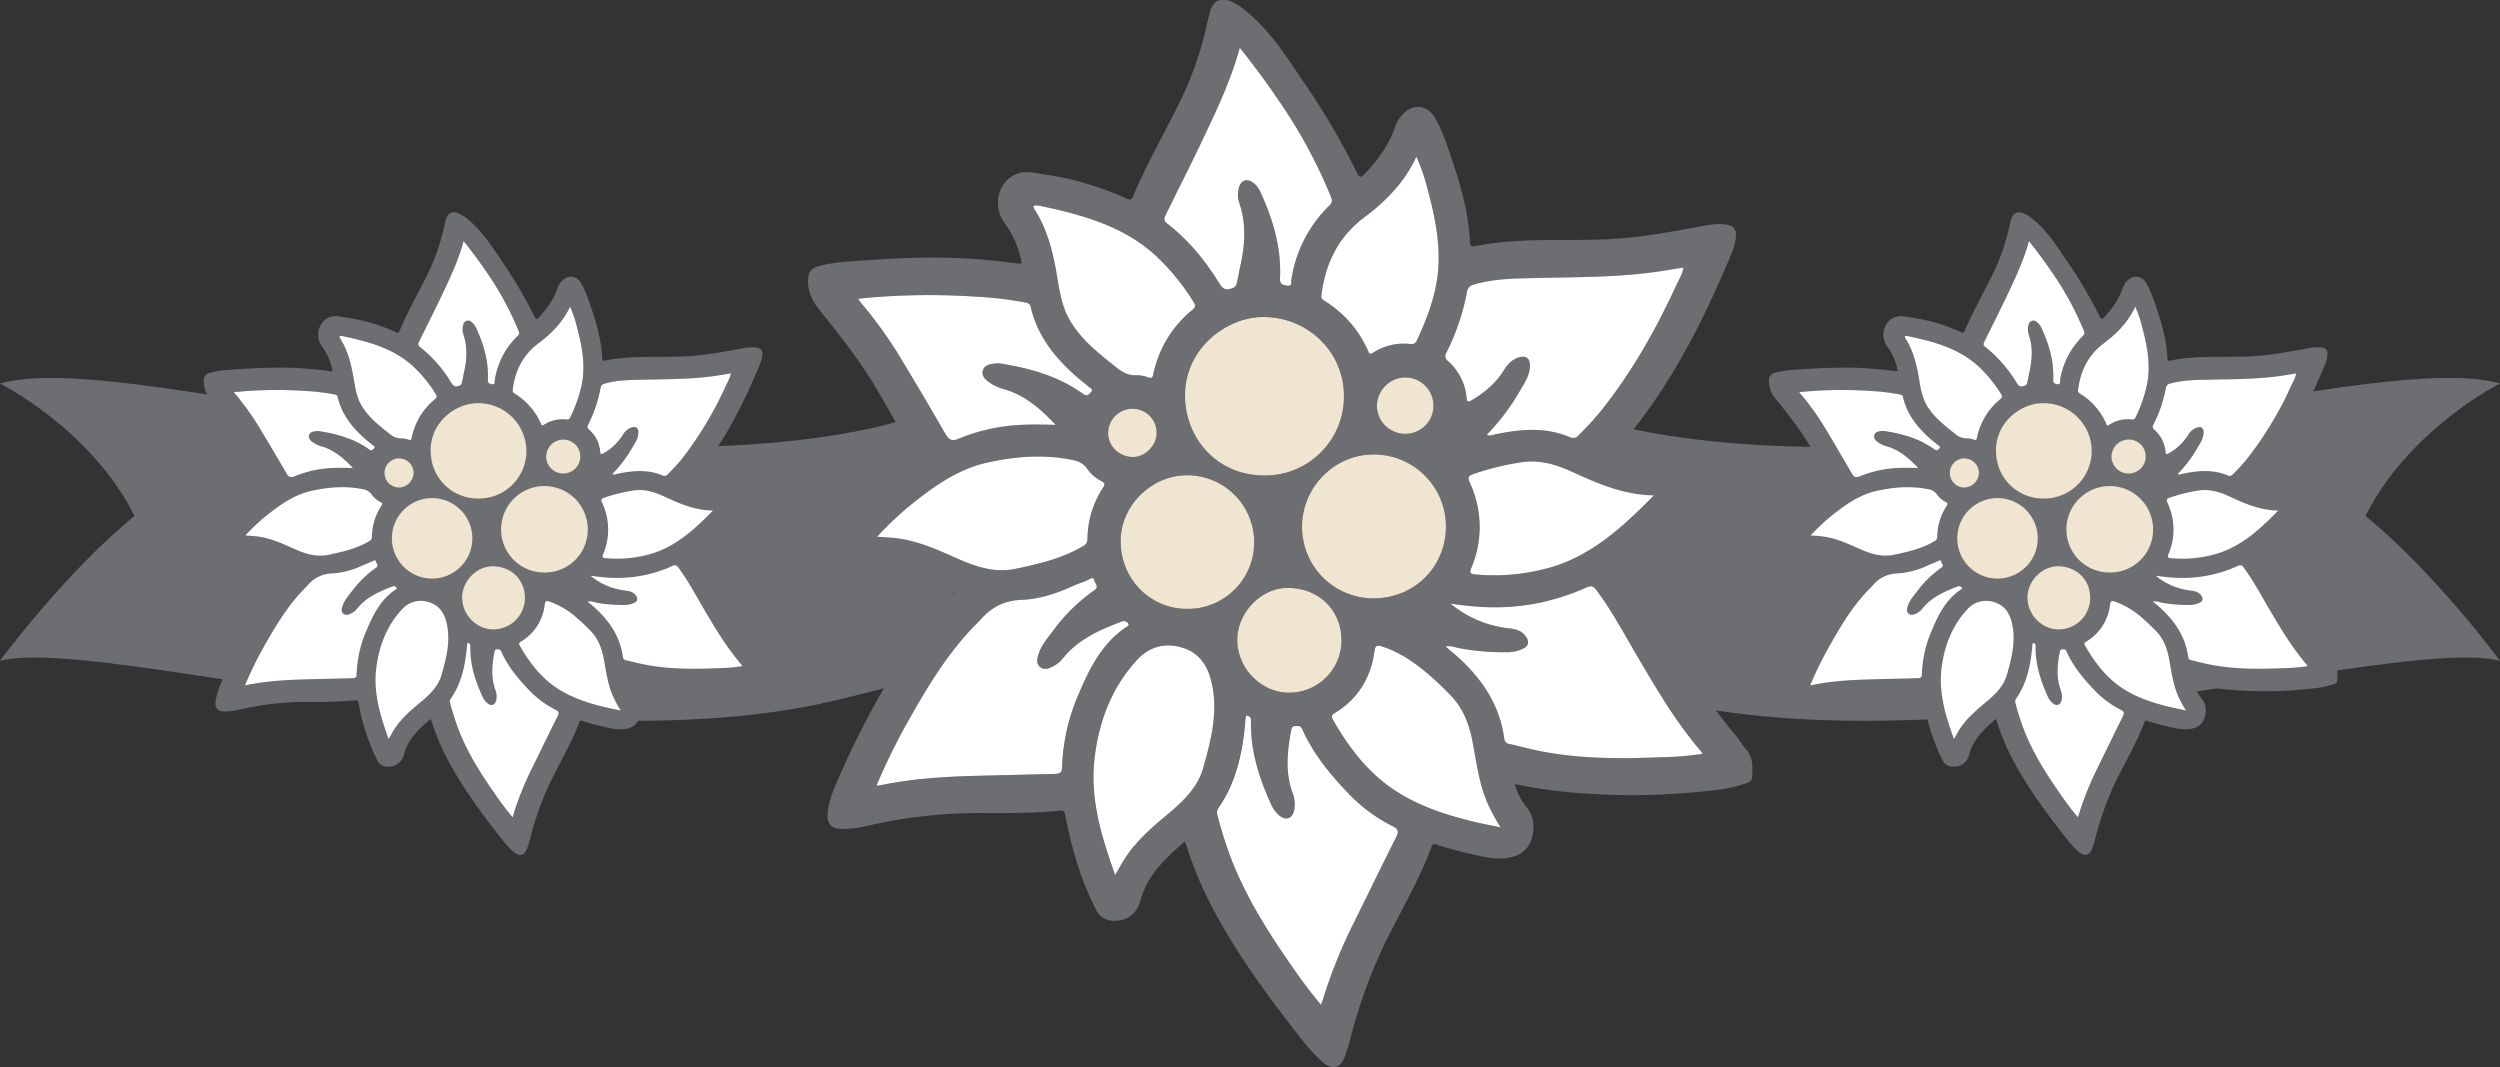
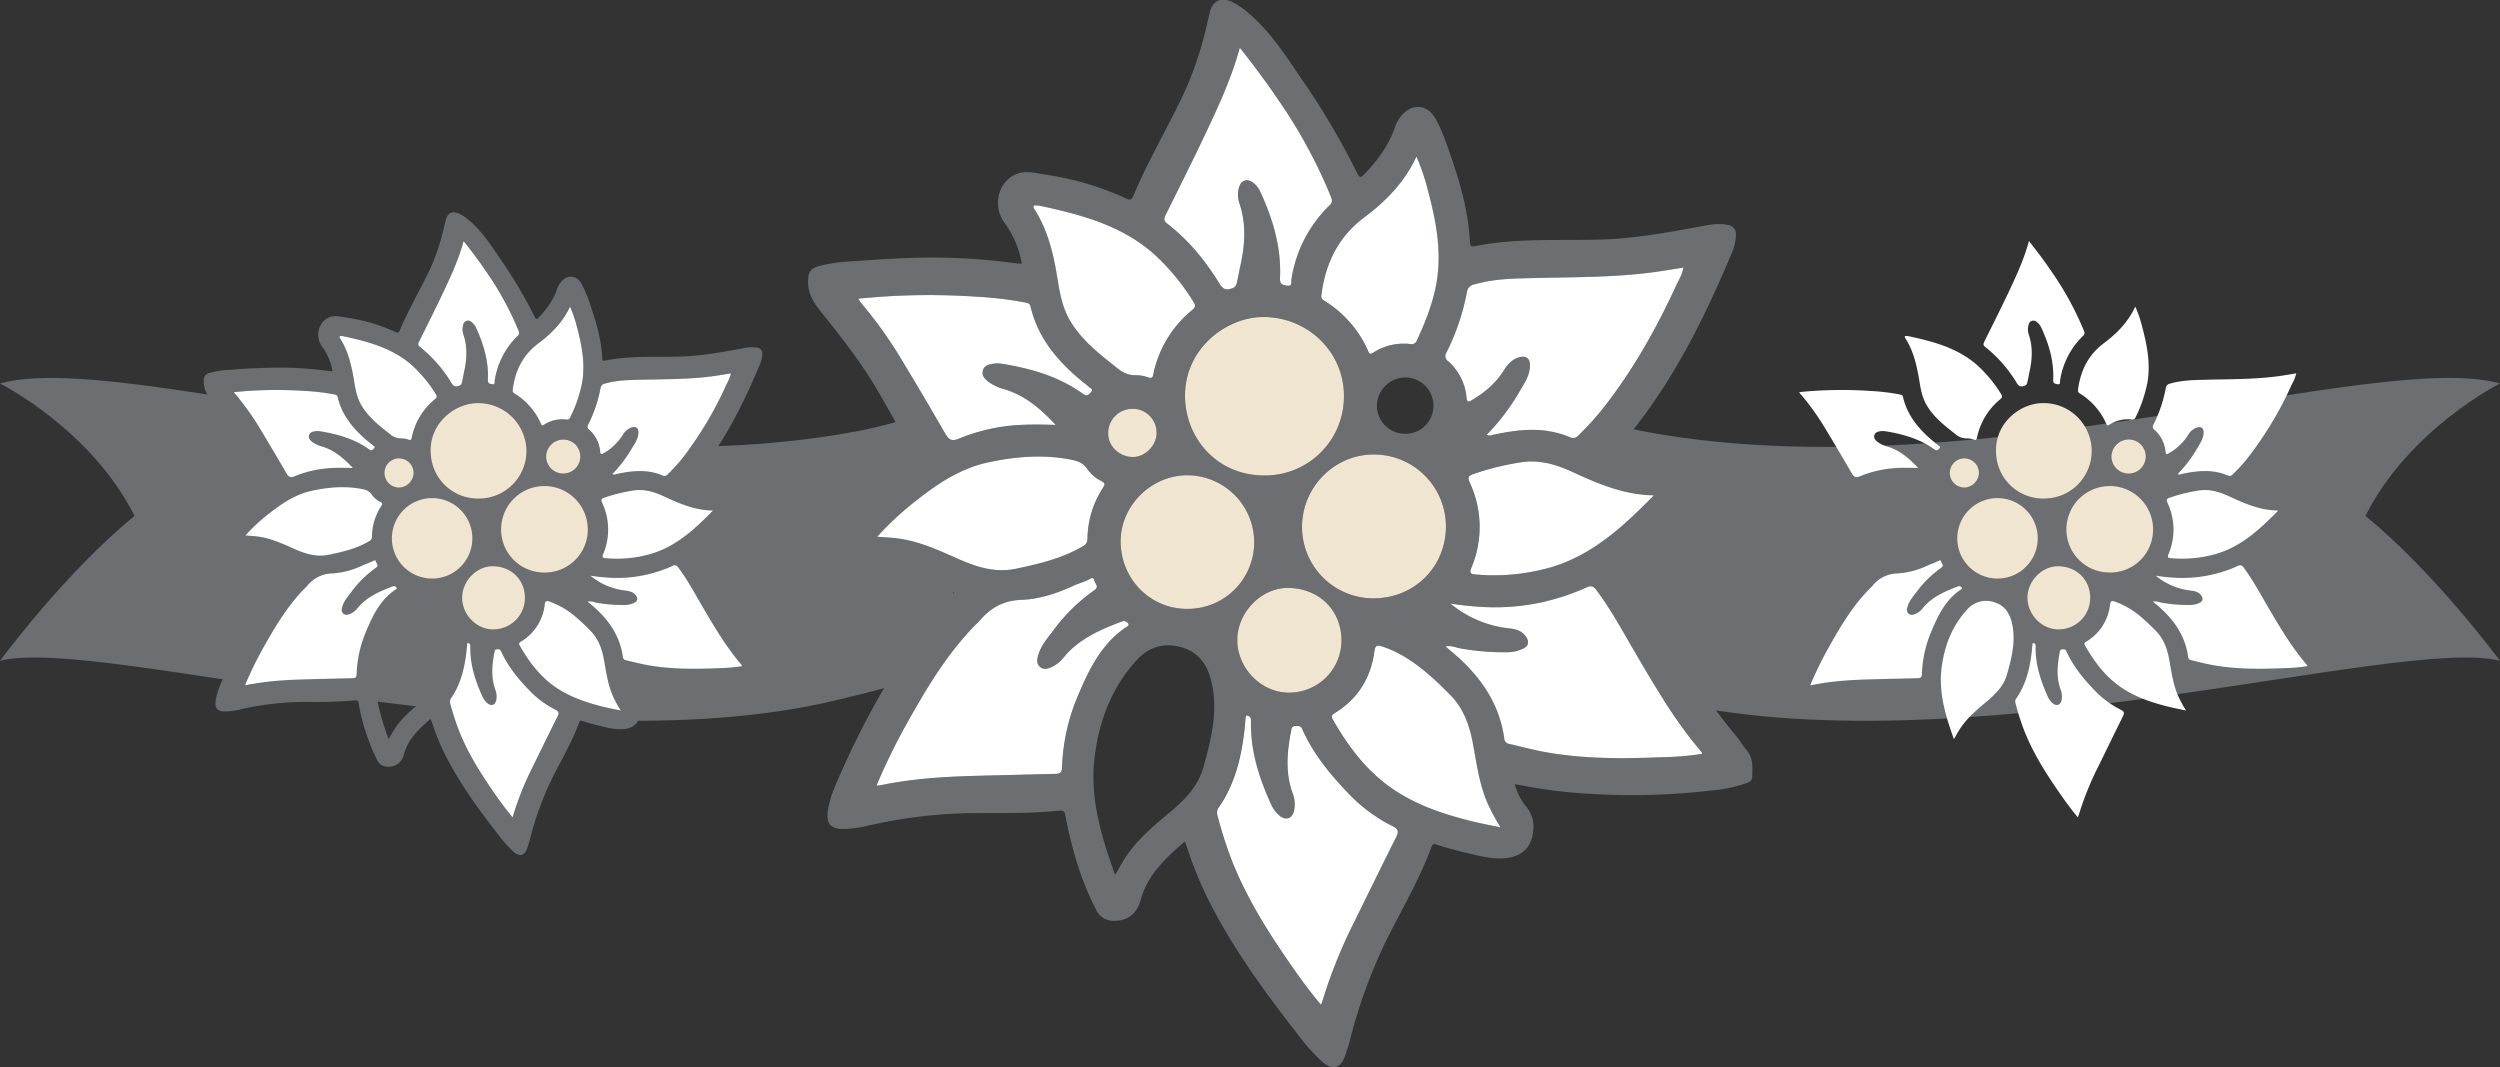
<svg xmlns="http://www.w3.org/2000/svg" viewBox="0 0 1030.56 439.9">
  <rect x="0" y="0" width="1030.56" height="439.9" fill="#333333" stroke="none" />
  <defs>
    <style>.cls-1{fill:#6d6e71;}.cls-2{fill:#fff;}.cls-3{fill:#f0e5d1;}</style>
  </defs>
  <g id="Layer_2" data-name="Layer 2">
    <g id="Layer_1-2" data-name="Layer 1">
      <path class="cls-1" d="M637.62,159.78c4.1,9.13,22.06,15.28,48.69,19.56,133,21.4,294-35.38,344.25-21.26,0,0-37.52,18.78-55.47,54.61,28.55,23.18,55.47,59.71,55.47,59.71-41.34-10.66-224.34,45.66-345.7,16-29.33-7.17-47.24-11.13-47.24-25.73Z" />
      <path class="cls-1" d="M392.94,159.78c-4.1,9.13-22.06,15.28-48.69,19.56C211.29,200.74,50.26,144,0,158.08c0,0,37.53,18.78,55.47,54.61C26.92,235.87,0,272.4,0,272.4c41.35-10.66,224.35,45.66,345.71,16,29.32-7.17,47.23-11.13,47.23-25.73Z" />
      <path class="cls-1" d="M488.44,346.85c-8,6.91-15.46,13.82-18.29,24.29-1.48,5.48-5.34,8.43-10.69,8.43a7.79,7.79,0,0,1-7.58-4.47c-6.34-12.23-10.06-25.29-12.69-38.72-.28-1.43-.4-2.44-2.37-2.23-11.23,1.2-22.52,1-33.79,1a204.81,204.81,0,0,0-45.35,5.24,45.44,45.44,0,0,1-10.11,1.33c-5.06,0-6.92-2.08-6.34-7.1s2.6-9.68,4.63-14.26a350.21,350.21,0,0,1,21-40.82c7.37-12,15.4-23.63,25.31-33.79.86-.89,1.71-1.61-.16-2.38-8.54-3.54-16.81-7.92-26.29-8.6a25.88,25.88,0,0,0-4.82,0c-6.86.76-13.67-5.11-14-12a9,9,0,0,1,1.56-5.62c7-10.4,16.66-18,26.4-25.58,3-2.32,3.05-2.17,1.16-5.49-4.78-8.36-9.42-16.8-14.26-25.12-6.94-11.92-15.53-22.67-24.12-33.42-2.89-3.61-4.77-7.46-4.51-12.44.17-3.25,1.48-4.54,4.2-5.33a62,62,0,0,1,13.18-2c13.71-1,27.41-1.93,41.17-1.49a259.69,259.69,0,0,1,27.72,2.34,13.31,13.31,0,0,0,1.8,0,40,40,0,0,0-7-16.61c-5.45-7.29-2.63-17.77,5.44-20.49,3.73-1.26,7.53-.1,11.24.45a122,122,0,0,1,33.36,9.84c1.42.66,2.15.82,2.91-1,6-14.32,13.95-27.71,20.6-41.72a143.16,143.16,0,0,0,7.35-19.64c1.44-4.69,2.42-9.51,3.59-14.28s4.36-6.47,9-4.48a28.32,28.32,0,0,1,7,4.74c9,7.63,15.3,17.48,21.84,27.11a308.55,308.55,0,0,1,22.94,38.85c.94,2,1.62,1.84,2.93.43C567.8,66.2,572.43,60,575,52.5a14.77,14.77,0,0,1,3-5.13c4.28-4.85,10.41-4.27,13.64,1.36,2.93,5.12,4.74,10.73,6.64,16.27,3.9,11.3,7.09,22.78,7.66,34.82.06,1.19.25,2,1.8,1.72,17.61-3.63,35.49-2.2,53.26-2.83,13.7-.49,27.08-3,40.49-5.47,3.52-.64,7.08-1.31,10.71-.53a3.79,3.79,0,0,1,3.39,4.18,20.45,20.45,0,0,1-1.83,7.69c-12.27,29.28-26.52,57.42-47.88,81.36a13.85,13.85,0,0,0-.87,1.28c4.6,2,9.16,3.35,14.1,3.17a33.18,33.18,0,0,1,8.19.67,12,12,0,0,1,6.66,19.22,124.82,124.82,0,0,1-22.23,21c-1.7,1.24-2.13,2-.65,3.89,6.25,7.9,11.21,16.64,16,25.45,8.32,15.26,17.66,29.81,28.89,43.11,1.4,1.66,2.41,3.66,3.85,5.27,3,3.34,2.59,7.35,2.48,11.3-.06,2.06-2,2.38-3.41,2.89a60.09,60.09,0,0,1-13.62,2.69,280.43,280.43,0,0,1-49.93,1.35A205.92,205.92,0,0,1,626,323.51c-.44-.09-.89-.11-1.57-.2a24.64,24.64,0,0,0,4.87,9.4,12.91,12.91,0,0,1,2.74,9.86c-.68,6.6-4.51,10.4-11.15,11.16-4.12.48-8.13-.26-12.11-1.15-5.44-1.22-10.86-2.57-16.18-4.28-.94-.3-1.9-.82-2.48.75-4.84,13.09-11.86,25.14-18.13,37.54a212.58,212.58,0,0,0-15.66,42.83c-.5,1.92-1.18,3.79-1.81,5.67-1.92,5.81-5.64,6-9.59,2.47a74.79,74.79,0,0,1-9.13-10.11c-12.9-16.5-25.36-33.3-35.24-51.84a154.49,154.49,0,0,1-10.89-25.25C489.35,349.29,488.94,348.24,488.44,346.85Zm-127.12-23a12.64,12.64,0,0,0,1.6-.11c14.16-3,28.53-3.6,42.92-4,9.66-.23,19.31-.49,29-.71,1.77,0,2.95-.27,3-2.62a81.89,81.89,0,0,1,6.61-29.75c4.53-10.78,9.64-21.25,19.79-28.13.48-.33,1.42-.64.87-1.47a2.1,2.1,0,0,0-2.72-.81c-9.09,3.44-17.92,7.27-24.21,15.17A12.7,12.7,0,0,1,434,274.8c-1.72.88-3.63,1.63-5.3.09-1.51-1.4-1.16-3.25-.61-5,1.18-3.81,3.76-6.77,6.09-9.85a72.71,72.71,0,0,1,16.92-16.66c2.26-1.53.3-2.74.05-4.08-.18-1-.86-1.2-1.69-.7-2.1,1.26-4.52,1.77-6.7,2.79-6.91,3.23-14.19,5.63-21.7,5.91s-12.68,3.28-17.19,8.58c-.36.43-.79.81-1.19,1.21C390.72,269,382.2,283.28,374,297.81A253,253,0,0,0,361.32,323.83ZM612.91,179.17c1.14.72,2.13.17,3.11,0,10.5-2.22,21-3.29,31.22,1.09a2.83,2.83,0,0,0,3.51-.85,130.4,130.4,0,0,0,9.23-10c12.7-15.82,22.6-33.32,31-51.69,1.08-2.34,2.52-4.57,3-7.39-4.5.71-8.76,1.48-13,2-15.62,2-31.36,1.92-47.07,2.29-8.78.21-17.62.16-26.19,2.68a3.58,3.58,0,0,0-3,3.1,94.26,94.26,0,0,1-8.42,24.91,2.54,2.54,0,0,0,.65,3.6A22.82,22.82,0,0,1,604.55,164c.15,1.72.62,1.89,2,1.08,5.37-3.15,10-7,13.36-12.38,1.46-2.33,3.22-4.4,6-5.28,3.2-1,4.91.31,4.75,3.68-.17,3.87-2.29,6.93-4.16,10.1A88.85,88.85,0,0,1,612.91,179.17Zm-68.36,235c.28-.71.47-1.12.6-1.55A205.4,205.4,0,0,1,558.28,380c5.72-11.64,11.39-23.29,17.12-34.92,1-2,1.29-3.26-1.35-4.58a65.18,65.18,0,0,1-18-13.24c-7.74-8-14.76-16.53-19.33-26.81-.63-1.41-1.57-1.33-2.75-1.26a1.54,1.54,0,0,0-1.71,1.43c-1.73,8.73-2.64,17.42.45,26.08a12.8,12.8,0,0,1,.68,7.27c-.8,3.46-3.42,4.33-6.13,2.08a13.19,13.19,0,0,1-3.46-4.8c-5-10.87-8.49-22.08-8.19-34.2,0-1.45-.51-2.09-2-2.22-.08.39-.19.74-.23,1.1-.16,1.61-.27,3.21-.45,4.81-1.28,11.41-4,22.37-10.59,32a3.54,3.54,0,0,0-.58,3.17,166,166,0,0,0,5.11,16.52c6.28,17,16,32.15,26.33,46.91C536.79,404.4,540.44,409.33,544.55,414.2ZM597.9,248.8a45.43,45.43,0,0,0,23.6,10.12c2.69.29,5.41.69,7.3,3.11,1.77,2.25,1.51,4.24-1.06,5.39a14.89,14.89,0,0,1-6,1.4,99.86,99.86,0,0,1-20.34-1.7c-1.66-.35-3.34-1.16-5.46-.63,1.18,1,2.1,1.74,3,2.51,11,9.44,19.19,20.61,21.18,35.44a2.41,2.41,0,0,0,2.15,2.22c4.24,1,8.44,2.11,12.71,2.95,16.85,3.33,33.9,3.16,50.95,2.47a120.1,120.1,0,0,0,15.85-1.36,5,5,0,0,0-.44-.9c-10.34-12.06-18.39-25.66-26.4-39.3-5.41-9.21-10.42-18.67-16.84-27.27-1.25-1.68-2.24-1.94-4.18-1.05a91.57,91.57,0,0,1-42.27,8A135.17,135.17,0,0,1,597.9,248.8ZM521.34,196A32.5,32.5,0,0,0,554,163c-.09-18-15-32.4-33.39-32.37-15.65,0-34,14.12-32,35.62C490.17,182.44,503,196,521.34,196ZM511.07,19.69c-3.35,12.24-8.36,23.15-13.47,34-5.51,11.72-11.36,23.3-17.09,34.92-.71,1.44-.87,2.39.65,3.57,8.8,6.82,15.75,15.32,21.57,24.7,1.55,2.49,2.79,2.77,5.32,1.88,1.74-.61,1.73-1.81,2-3,.49-2,.81-4.09,1.26-6.12,1.92-8.63,2.55-17.22-.35-25.8a11,11,0,0,1-.17-6.73c.9-2.91,3.32-3.71,5.75-1.89a9.67,9.67,0,0,1,3,3.77c5.23,11.29,8.73,23,8.13,35.61-.12,2.54,1,2.73,2.77,3.08,2.43.48,1.78-1.53,1.94-2.52a53.71,53.71,0,0,1,15.69-30.53c1.31-1.29,1.14-2.23.56-3.67a207.35,207.35,0,0,0-21.2-39.11C522.39,34.4,517.06,27.2,511.07,19.69Zm-51.38,341c1.29-2.24,2.25-4,3.27-5.66,5-8.37,12.42-14.43,19.75-20.58,5.87-4.93,11.15-10.37,13.3-18,3.3-11.67,6.28-23.43,3.31-35.67-1.61-6.61-5.07-11.79-12-13.87-7.26-2.19-13.6-.34-18.63,5.09-10.47,11.31-15.64,25.27-17.47,40.19C449.18,328.85,453.92,344.65,459.69,360.7ZM353.76,123.13c.58.86.84,1.35,1.19,1.76a176.59,176.59,0,0,1,17.08,24q9,14.81,17.62,29.8c1.42,2.46,2.57,3.42,5.62,2.14a76.88,76.88,0,0,1,25.65-5.67c4.58-.26,9.16-.16,14.26,0-6.2-6.56-12.49-12-20.8-14.59a20.28,20.28,0,0,1-6.92-3.17c-1.42-1.12-2.82-2.48-2.33-4.54s2.34-2.59,4.16-2.88a11,11,0,0,1,3.39-.07c12.07,1.93,23.67,5.19,33.76,12.45,1.57,1.13,2.21.5,3.2-.58,1.31-1.42-.21-1.73-.82-2.31-1-.91-2.06-1.67-3.08-2.51-9.86-8.22-17.94-17.67-20.92-30.6-.3-1.29-1.21-1.45-2.29-1.67A151.58,151.58,0,0,0,402,122.27,287.21,287.21,0,0,0,353.76,123.13Zm7.89,98.11c2.72.2,4.79.3,6.86.5,9.21.9,17.51,4.61,25.8,8.35,7.81,3.51,15.71,6.22,24.54,4.35,9.57-2,19-4.22,27.56-9.28a3.3,3.3,0,0,0,1.87-3.11,39.19,39.19,0,0,1,6.5-21.15c.93-1.38.49-1.94-.7-2.56a15.55,15.55,0,0,1-5.94-5.1c-1.52-2.29-3.66-3.14-6.12-3.65-11.83-2.43-23.59-1.43-35.22,1.14-10.77,2.39-19.78,8.4-28.35,15.05A128.7,128.7,0,0,0,361.65,221.24ZM566.2,246.66c16.84,0,29.81-12.89,29.85-29.61a29.7,29.7,0,0,0-29.89-29.7c-16.17,0-29.44,13.51-29.43,29.87A29.43,29.43,0,0,0,566.2,246.66Zm52.42,94.44a78.63,78.63,0,0,1-5.37-9.78c-3.69-8.33-4.67-17.31-6.39-26.12-1.37-7-3.86-13.46-9-18.63-2.79-2.84-5.63-5.64-8.64-8.22-5.84-5-12.08-9.45-19.53-11.85-1.77-.57-2.84-.62-3.16,1.82-1.43,11.07-6.77,19.74-16.36,25.63-1.19.73-1.56,1.32-.81,2.65,6.69,11.73,14.73,22.29,26.27,29.67,9.59,6.14,20.3,9.62,31.27,12.33C610.59,339.49,614.28,340.18,618.62,341.1ZM428.48,84.78c-1.75-.17-2.19-.13-2.32.16-.27.63.17,1.08.46,1.55,5.41,8.59,7.69,18.2,9.28,28.07,1,6.16,2.06,12.36,5.36,17.84,4.84,8.06,12.13,13.68,19.35,19.37,2.36,1.86,4.84,3.13,8,2.94a13.68,13.68,0,0,1,4.72.88c1.26.38,1.81.34,2.11-1.16a46.14,46.14,0,0,1,16.14-26.67c1.37-1.16,1.3-1.94.46-3.27A92.14,92.14,0,0,0,476,105C462.32,92.71,445.14,88.37,428.48,84.78ZM517,223.49a27.62,27.62,0,0,0-27.67-27.57c-14.68,0-27.33,12.46-27.41,27C461.87,238.57,474,251,489.37,251A27.39,27.39,0,0,0,517,223.49Zm164.7-19.28c-12-.15-22.6-4.6-33.13-9.47-6.54-3-13.46-5.34-20.87-4.3a111.15,111.15,0,0,0-20.38,4.95c-2.28.78-2.35,1.57-1.45,3.6a43.08,43.08,0,0,1,.64,35c-1,2.49-.06,2.61,1.81,2.79a83.66,83.66,0,0,0,28.48-2.29C655.31,229.88,668.75,217.43,681.73,204.21ZM583.88,64.54C579,75.19,571.22,83,562.37,89.59c-10.65,8-15.88,18.66-17.62,31.48-.16,1.22-.23,2,1,2.81A46.13,46.13,0,0,1,564,144.7c.44,1,.8,1.53,2,.71a23.23,23.23,0,0,1,15.44-3.58,2.28,2.28,0,0,0,2.61-1.57c3.57-7.65,6.65-15.48,8.09-23.83,2.24-13-.26-25.63-3.61-38.12A84.58,84.58,0,0,0,583.88,64.54ZM553,264.1c0-12.6-9.38-21.78-22.27-21.74-10.92,0-20.7,10.2-20.69,21.47,0,11.59,9.8,21.64,21.13,21.7A21.58,21.58,0,0,0,553,264.1Zm26.44-85.28a11.56,11.56,0,0,0,11.47-11.6,11.68,11.68,0,0,0-11.8-11.63,11.88,11.88,0,0,0-11.53,11.67A11.65,11.65,0,0,0,579.45,178.82ZM466.6,168.52a10,10,0,0,0-9.79,10c-.07,5.37,4.68,9.88,10.34,9.81,4.94-.06,9.57-4.73,9.63-9.74A9.85,9.85,0,0,0,466.6,168.52Z" />
      <path class="cls-2" d="M361.32,323.83a253,253,0,0,1,12.71-26c8.17-14.53,16.69-28.84,28.61-40.76.4-.4.83-.78,1.19-1.21,4.51-5.3,9.82-8.32,17.19-8.58s14.79-2.68,21.7-5.91c2.18-1,4.6-1.53,6.7-2.79.83-.5,1.51-.27,1.69.7.25,1.34,2.21,2.55-.05,4.08A72.71,72.71,0,0,0,434.14,260c-2.33,3.08-4.91,6-6.09,9.85-.55,1.79-.9,3.64.61,5,1.67,1.54,3.58.79,5.3-.09a12.7,12.7,0,0,0,4.19-3.35c6.29-7.9,15.12-11.73,24.21-15.17a2.1,2.1,0,0,1,2.72.81c.55.83-.39,1.14-.87,1.47-10.15,6.88-15.26,17.35-19.79,28.13a81.89,81.89,0,0,0-6.61,29.75c-.05,2.35-1.23,2.58-3,2.62-9.66.22-19.31.48-29,.71-14.39.35-28.76,1-42.92,4A12.64,12.64,0,0,1,361.32,323.83Z" />
      <path class="cls-2" d="M612.91,179.17a88.85,88.85,0,0,0,13.6-18c1.87-3.17,4-6.23,4.16-10.1.16-3.37-1.55-4.7-4.75-3.68-2.78.88-4.54,2.95-6,5.28-3.33,5.36-8,9.23-13.36,12.38-1.39.81-1.86.64-2-1.08a22.82,22.82,0,0,0-7.62-15.09,2.54,2.54,0,0,1-.65-3.6,94.26,94.26,0,0,0,8.42-24.91,3.58,3.58,0,0,1,3-3.1c8.57-2.52,17.41-2.47,26.19-2.68,15.71-.37,31.45-.27,47.07-2.29,4.29-.55,8.55-1.32,13-2-.46,2.82-1.9,5-3,7.39-8.45,18.37-18.35,35.87-31,51.69a130.4,130.4,0,0,1-9.23,10,2.83,2.83,0,0,1-3.51.85c-10.26-4.38-20.72-3.31-31.22-1.09C615,179.34,614.05,179.89,612.91,179.17Z" />
      <path class="cls-2" d="M544.55,414.2c-4.11-4.87-7.76-9.8-11.28-14.82-10.33-14.76-20-29.87-26.33-46.91A166,166,0,0,1,501.83,336a3.54,3.54,0,0,1,.58-3.17c6.63-9.63,9.31-20.59,10.59-32,.18-1.6.29-3.2.45-4.81,0-.36.15-.71.23-1.1,1.44.13,2,.77,2,2.22-.3,12.12,3.24,23.33,8.19,34.2a13.19,13.19,0,0,0,3.46,4.8c2.71,2.25,5.33,1.38,6.13-2.08a12.8,12.8,0,0,0-.68-7.27c-3.09-8.66-2.18-17.35-.45-26.08a1.54,1.54,0,0,1,1.71-1.43c1.18-.07,2.12-.15,2.75,1.26,4.57,10.28,11.59,18.8,19.33,26.81a65.18,65.18,0,0,0,18,13.24c2.64,1.32,2.34,2.56,1.35,4.58C569.67,356.75,564,368.4,558.28,380a205.4,205.4,0,0,0-13.13,32.61C545,413.08,544.83,413.49,544.55,414.2Z" />
      <path class="cls-2" d="M597.9,248.8a135.17,135.17,0,0,0,13.72,1.43,91.57,91.57,0,0,0,42.27-8c1.94-.89,2.93-.63,4.18,1.05,6.42,8.6,11.43,18.06,16.84,27.27,8,13.64,16.06,27.24,26.4,39.3a5,5,0,0,1,.44.9,120.1,120.1,0,0,1-15.85,1.36c-17,.69-34.1.86-50.95-2.47-4.27-.84-8.47-2-12.71-2.95a2.41,2.41,0,0,1-2.15-2.22c-2-14.83-10.14-26-21.18-35.44-.91-.77-1.83-1.53-3-2.51,2.12-.53,3.8.28,5.46.63a99.86,99.86,0,0,0,20.34,1.7,14.89,14.89,0,0,0,6-1.4c2.57-1.15,2.83-3.14,1.06-5.39-1.89-2.42-4.61-2.82-7.3-3.11A45.43,45.43,0,0,1,597.9,248.8Z" />
      <path class="cls-3" d="M521.34,196c-18.37.08-31.17-13.51-32.7-29.7-2-21.5,16.33-35.6,32-35.62C539,130.6,553.92,145,554,163A32.5,32.5,0,0,1,521.34,196Z" />
      <path class="cls-2" d="M511.07,19.69c6,7.51,11.32,14.71,16.34,22.16A207.35,207.35,0,0,1,548.61,81c.58,1.44.75,2.38-.56,3.67a53.71,53.71,0,0,0-15.69,30.53c-.16,1,.49,3-1.94,2.52-1.76-.35-2.89-.54-2.77-3.08.6-12.58-2.9-24.32-8.13-35.61a9.67,9.67,0,0,0-3-3.77c-2.43-1.82-4.85-1-5.75,1.89a11,11,0,0,0,.17,6.73c2.9,8.58,2.27,17.17.35,25.8-.45,2-.77,4.1-1.26,6.12-.29,1.19-.28,2.39-2,3-2.53.89-3.77.61-5.32-1.88C496.91,107.5,490,99,481.16,92.18c-1.52-1.18-1.36-2.13-.65-3.57,5.73-11.62,11.58-23.2,17.09-34.92C502.71,42.84,507.72,31.93,511.07,19.69Z" />
-       <path class="cls-2" d="M459.69,360.7c-5.77-16.05-10.51-31.85-8.46-48.47,1.83-14.92,7-28.88,17.47-40.19,5-5.43,11.37-7.28,18.63-5.09,6.92,2.08,10.38,7.26,12,13.87,3,12.24,0,24-3.31,35.67-2.15,7.6-7.43,13-13.3,18C475.38,340.61,468,346.67,463,355,461.94,356.74,461,358.46,459.69,360.7Z" />
      <path class="cls-2" d="M353.76,123.13a287.21,287.21,0,0,1,48.19-.86,151.58,151.58,0,0,1,20.58,2.41c1.08.22,2,.38,2.29,1.67,3,12.93,11.06,22.38,20.92,30.6,1,.84,2.12,1.6,3.08,2.51.61.58,2.13.89.82,2.31-1,1.08-1.63,1.71-3.2.58-10.09-7.26-21.69-10.52-33.76-12.45a11,11,0,0,0-3.39.07c-1.82.29-3.66.8-4.16,2.88s.91,3.42,2.33,4.54a20.28,20.28,0,0,0,6.92,3.17c8.31,2.58,14.6,8,20.8,14.59-5.1-.13-9.68-.23-14.26,0a76.88,76.88,0,0,0-25.65,5.67c-3,1.28-4.2.32-5.62-2.14q-8.67-15-17.62-29.8a176.59,176.59,0,0,0-17.08-24C354.6,124.48,354.34,124,353.76,123.13Z" />
      <path class="cls-2" d="M361.65,221.24a128.7,128.7,0,0,1,16.8-15.46c8.57-6.65,17.58-12.66,28.35-15.05,11.63-2.57,23.39-3.57,35.22-1.14,2.46.51,4.6,1.36,6.12,3.65a15.55,15.55,0,0,0,5.94,5.1c1.19.62,1.63,1.18.7,2.56a39.19,39.19,0,0,0-6.5,21.15,3.3,3.3,0,0,1-1.87,3.11c-8.53,5.06-18,7.25-27.56,9.28-8.83,1.87-16.73-.84-24.54-4.35-8.29-3.74-16.59-7.45-25.8-8.35C366.44,221.54,364.37,221.44,361.65,221.24Z" />
      <path class="cls-3" d="M566.2,246.66a29.43,29.43,0,0,1-29.47-29.44c0-16.36,13.26-29.83,29.43-29.87a29.7,29.7,0,0,1,29.89,29.7C596,233.77,583,246.63,566.2,246.66Z" />
      <path class="cls-2" d="M618.62,341.1c-4.34-.92-8-1.61-11.67-2.5-11-2.71-21.68-6.19-31.27-12.33-11.54-7.38-19.58-17.94-26.27-29.67-.75-1.33-.38-1.92.81-2.65,9.59-5.89,14.93-14.56,16.36-25.63.32-2.44,1.39-2.39,3.16-1.82,7.45,2.4,13.69,6.82,19.53,11.85,3,2.58,5.85,5.38,8.64,8.22,5.09,5.17,7.58,11.64,9,18.63,1.72,8.81,2.7,17.79,6.39,26.12A78.63,78.63,0,0,0,618.62,341.1Z" />
      <path class="cls-2" d="M428.48,84.78C445.14,88.37,462.32,92.71,476,105a92.14,92.14,0,0,1,16,19.47c.84,1.33.91,2.11-.46,3.27a46.14,46.14,0,0,0-16.14,26.67c-.3,1.5-.85,1.54-2.11,1.16a13.68,13.68,0,0,0-4.72-.88c-3.17.19-5.65-1.08-8-2.94-7.22-5.69-14.51-11.31-19.35-19.37-3.3-5.48-4.36-11.68-5.36-17.84-1.59-9.87-3.87-19.48-9.28-28.07-.29-.47-.73-.92-.46-1.55C426.29,84.65,426.73,84.61,428.48,84.78Z" />
      <path class="cls-3" d="M517,223.49A27.39,27.39,0,0,1,489.37,251c-15.35,0-27.5-12.45-27.42-28.08.08-14.56,12.73-27,27.41-27A27.62,27.62,0,0,1,517,223.49Z" />
      <path class="cls-2" d="M681.73,204.21c-13,13.22-26.42,25.67-44.9,30.3a83.66,83.66,0,0,1-28.48,2.29c-1.87-.18-2.82-.3-1.81-2.79a43.08,43.08,0,0,0-.64-35c-.9-2-.83-2.82,1.45-3.6a111.15,111.15,0,0,1,20.38-4.95c7.41-1,14.33,1.27,20.87,4.3C659.13,199.61,669.7,204.06,681.73,204.21Z" />
      <path class="cls-2" d="M583.88,64.54a84.58,84.58,0,0,1,4.69,13.77c3.35,12.49,5.85,25.12,3.61,38.12-1.44,8.35-4.52,16.18-8.09,23.83a2.28,2.28,0,0,1-2.61,1.57A23.23,23.23,0,0,0,566,145.41c-1.25.82-1.61.29-2-.71a46.13,46.13,0,0,0-18.22-20.82c-1.25-.78-1.18-1.59-1-2.81,1.74-12.82,7-23.52,17.62-31.48C571.22,83,579,75.19,583.88,64.54Z" />
      <path class="cls-3" d="M553,264.1a21.58,21.58,0,0,1-21.83,21.43c-11.33-.06-21.13-10.11-21.13-21.7,0-11.27,9.77-21.43,20.69-21.47C543.63,242.32,553,251.5,553,264.1Z" />
-       <path class="cls-3" d="M579.45,178.82a11.65,11.65,0,0,1-11.86-11.56,11.88,11.88,0,0,1,11.53-11.67,11.68,11.68,0,0,1,11.8,11.63A11.56,11.56,0,0,1,579.45,178.82Z" />
      <path class="cls-3" d="M466.6,168.52a9.85,9.85,0,0,1,10.18,10.12c-.06,5-4.69,9.68-9.63,9.74-5.66.07-10.41-4.44-10.34-9.81A10,10,0,0,1,466.6,168.52Z" />
      <path class="cls-1" d="M177.5,296.35c-4.83,4.17-9.31,8.32-11,14.63a6.31,6.31,0,0,1-6.44,5.07,4.66,4.66,0,0,1-4.56-2.69,85.58,85.58,0,0,1-7.64-23.31c-.17-.86-.24-1.47-1.43-1.34a194.47,194.47,0,0,1-20.34.62,123.63,123.63,0,0,0-27.31,3.16,27.2,27.2,0,0,1-6.09.8c-3,0-4.17-1.25-3.81-4.27a29.92,29.92,0,0,1,2.79-8.59,208.1,208.1,0,0,1,12.65-24.58,113.16,113.16,0,0,1,15.23-20.34c.52-.54,1-1-.09-1.44-5.15-2.13-10.12-4.76-15.83-5.17a15.61,15.61,0,0,0-2.9,0,7.9,7.9,0,0,1-8.42-7.2,5.34,5.34,0,0,1,.94-3.38c4.21-6.26,10-10.86,15.89-15.4,1.81-1.4,1.84-1.31.7-3.31-2.87-5-5.67-10.11-8.59-15.12-4.17-7.18-9.34-13.65-14.51-20.12A10.63,10.63,0,0,1,84,156.89a3,3,0,0,1,2.53-3.21,36.73,36.73,0,0,1,7.93-1.2,247,247,0,0,1,24.79-.9A158,158,0,0,1,136,153a7.63,7.63,0,0,0,1.08,0,24,24,0,0,0-4.21-10c-3.28-4.39-1.58-10.7,3.28-12.34,2.25-.76,4.54-.06,6.77.27A73.42,73.42,0,0,1,163,136.85c.86.4,1.3.5,1.76-.59,3.63-8.62,8.39-16.68,12.4-25.12a86.18,86.18,0,0,0,4.42-11.82c.87-2.83,1.46-5.73,2.17-8.6s2.62-3.9,5.43-2.7a17.24,17.24,0,0,1,4.24,2.85c5.44,4.6,9.21,10.53,13.15,16.33a184.92,184.92,0,0,1,13.81,23.38c.57,1.18,1,1.12,1.77.26,3.18-3.46,6-7.18,7.5-11.71a9.06,9.06,0,0,1,1.79-3.09c2.58-2.92,6.27-2.57,8.21.82a56.45,56.45,0,0,1,4,9.8c2.34,6.8,4.27,13.71,4.61,21,0,.72.15,1.23,1.08,1,10.6-2.19,21.37-1.33,32.07-1.71,8.25-.29,16.3-1.82,24.38-3.29a16.47,16.47,0,0,1,6.45-.32,2.29,2.29,0,0,1,2,2.51,12.28,12.28,0,0,1-1.1,4.63c-7.39,17.64-16,34.58-28.83,49a8.23,8.23,0,0,0-.53.77,19.48,19.48,0,0,0,8.49,1.91,19.45,19.45,0,0,1,4.93.41,7.2,7.2,0,0,1,4,11.57,74.31,74.31,0,0,1-13.38,12.66c-1,.75-1.28,1.23-.39,2.35a106.3,106.3,0,0,1,9.64,15.32,154.64,154.64,0,0,0,17.4,26c.84,1,1.45,2.2,2.32,3.17,1.8,2,1.56,4.42,1.49,6.8,0,1.24-1.19,1.43-2,1.74a35.89,35.89,0,0,1-8.2,1.62,168.69,168.69,0,0,1-30.06.82,124.48,124.48,0,0,1-17.63-2.27c-.26-.05-.54-.07-.94-.12a14.76,14.76,0,0,0,2.93,5.66,7.81,7.81,0,0,1,1.65,5.94c-.41,4-2.72,6.26-6.71,6.72a21.8,21.8,0,0,1-7.29-.7c-3.28-.73-6.55-1.54-9.75-2.57-.57-.19-1.14-.5-1.49.45-2.91,7.88-7.14,15.14-10.92,22.6a128.34,128.34,0,0,0-9.43,25.79c-.3,1.16-.71,2.28-1.08,3.41-1.16,3.5-3.4,3.61-5.78,1.49a46.61,46.61,0,0,1-5.5-6.08c-7.76-9.94-15.27-20.05-21.22-31.22a93.66,93.66,0,0,1-6.55-15.2C178.05,297.82,177.8,297.19,177.5,296.35ZM101,282.49c.52,0,.75,0,1-.06,8.52-1.78,17.17-2.17,25.84-2.38l17.44-.43c1.06,0,1.77-.16,1.81-1.57a49.16,49.16,0,0,1,4-17.92c2.72-6.49,5.8-12.79,11.91-16.94.29-.19.86-.38.52-.88a1.26,1.26,0,0,0-1.63-.49c-5.47,2.08-10.79,4.38-14.58,9.14a7.55,7.55,0,0,1-2.52,2c-1,.53-2.19,1-3.19.06s-.7-2-.37-3c.71-2.29,2.26-4.07,3.67-5.93A43.9,43.9,0,0,1,155,234c1.36-.92.17-1.65,0-2.45-.1-.59-.51-.73-1-.43a40.49,40.49,0,0,1-4,1.68,33.87,33.87,0,0,1-13.06,3.56,13.47,13.47,0,0,0-10.35,5.17c-.22.26-.48.49-.72.73-7.17,7.17-12.3,15.79-17.23,24.54A153.54,153.54,0,0,0,101,282.49ZM252.44,195.4c.69.43,1.28.1,1.87,0,6.33-1.33,12.63-2,18.8.66a1.7,1.7,0,0,0,2.11-.51,79.37,79.37,0,0,0,5.57-6,148,148,0,0,0,18.69-31.12,16.72,16.72,0,0,0,1.79-4.45c-2.71.42-5.27.89-7.85,1.22-9.41,1.22-18.88,1.16-28.34,1.38-5.29.13-10.61.1-15.78,1.61a2.14,2.14,0,0,0-1.8,1.87,56.86,56.86,0,0,1-5.07,15,1.53,1.53,0,0,0,.39,2.17,13.7,13.7,0,0,1,4.59,9.08c.09,1,.37,1.14,1.21.65a22.45,22.45,0,0,0,8-7.45,6.73,6.73,0,0,1,3.62-3.18c1.92-.61,3,.18,2.86,2.21-.11,2.34-1.38,4.18-2.51,6.09A53.39,53.39,0,0,1,252.44,195.4ZM211.29,336.91c.16-.44.28-.68.36-.94a123.42,123.42,0,0,1,7.9-19.64q5.16-10.5,10.31-21c.59-1.21.78-2-.82-2.75a39.67,39.67,0,0,1-10.82-8c-4.66-4.83-8.89-10-11.64-16.15-.38-.85-.94-.8-1.65-.76s-.91.22-1,.86c-1,5.26-1.58,10.49.28,15.7a7.8,7.8,0,0,1,.41,4.38c-.48,2.08-2.06,2.61-3.69,1.25A7.9,7.9,0,0,1,198.8,287c-3-6.54-5.11-13.29-4.93-20.58,0-.88-.3-1.27-1.17-1.34a5.57,5.57,0,0,0-.14.66c-.1,1-.16,1.94-.27,2.9-.78,6.87-2.39,13.46-6.38,19.27a2.12,2.12,0,0,0-.35,1.9,98.64,98.64,0,0,0,3.08,9.95c3.78,10.26,9.63,19.35,15.85,28.24C206.61,331,208.81,334,211.29,336.91Zm32.12-99.59a27.3,27.3,0,0,0,14.2,6.09c1.62.18,3.26.42,4.4,1.87s.91,2.56-.64,3.25a8.86,8.86,0,0,1-3.63.84,59.85,59.85,0,0,1-12.25-1,6.63,6.63,0,0,0-3.29-.38l1.81,1.51c6.65,5.68,11.55,12.41,12.76,21.34a1.44,1.44,0,0,0,1.29,1.34c2.55.59,5.08,1.27,7.65,1.77,10.15,2,20.41,1.9,30.68,1.49a73.56,73.56,0,0,0,9.54-.82,3.05,3.05,0,0,0-.26-.54c-6.23-7.26-11.08-15.45-15.9-23.66-3.25-5.55-6.27-11.25-10.14-16.42a1.7,1.7,0,0,0-2.52-.63,55.09,55.09,0,0,1-25.44,4.83A82,82,0,0,1,243.41,237.32Zm-46.1-31.82A19.57,19.57,0,0,0,217,185.66a19.81,19.81,0,0,0-20.1-19.49c-9.43,0-20.48,8.5-19.26,21.45A19.39,19.39,0,0,0,197.31,205.5ZM191.12,99.38c-2,7.36-5,13.93-8.1,20.46-3.32,7.07-6.84,14-10.3,21-.42.87-.52,1.44.4,2.15a55.5,55.5,0,0,1,13,14.87c.93,1.5,1.67,1.67,3.2,1.13,1-.36,1-1.08,1.21-1.8.3-1.22.49-2.46.76-3.69,1.16-5.19,1.54-10.36-.21-15.53a6.62,6.62,0,0,1-.1-4.06,2,2,0,0,1,3.46-1.13,5.82,5.82,0,0,1,1.78,2.27c3.15,6.8,5.26,13.86,4.9,21.44-.07,1.53.61,1.64,1.66,1.85,1.47.3,1.08-.92,1.17-1.52a32.43,32.43,0,0,1,9.45-18.38,1.67,1.67,0,0,0,.34-2.21A125.57,125.57,0,0,0,201,112.71C197.94,108.23,194.73,103.9,191.12,99.38ZM160.19,304.69c.78-1.34,1.36-2.38,2-3.4,3-5,7.48-8.7,11.89-12.4,3.53-3,6.72-6.24,8-10.82,2-7,3.78-14.1,2-21.47-1-4-3.05-7.1-7.22-8.35a10.31,10.31,0,0,0-11.21,3.06c-6.31,6.81-9.42,15.22-10.52,24.2C153.86,285.52,156.72,295,160.19,304.69Zm-63.78-143c.35.52.5.82.71,1.06a105.42,105.42,0,0,1,10.29,14.47q5.4,8.91,10.61,17.94c.85,1.48,1.55,2.06,3.38,1.29A46.47,46.47,0,0,1,136.85,193c2.75-.16,5.51-.09,8.58,0-3.73-3.95-7.52-7.22-12.52-8.78a12,12,0,0,1-4.17-1.91c-.85-.67-1.7-1.49-1.4-2.73s1.41-1.56,2.5-1.73a6.72,6.72,0,0,1,2,0c7.26,1.17,14.25,3.13,20.32,7.5.95.68,1.33.3,1.93-.35.79-.86-.13-1-.49-1.39-.58-.55-1.25-1-1.86-1.51-5.94-5-10.8-10.64-12.59-18.42-.18-.78-.73-.88-1.38-1a90.62,90.62,0,0,0-12.39-1.45A173.15,173.15,0,0,0,96.41,161.65Zm4.75,59.08c1.64.11,2.89.18,4.13.3,5.55.54,10.54,2.78,15.54,5,4.7,2.12,9.46,3.75,14.77,2.62,5.76-1.22,11.46-2.53,16.6-5.59a2,2,0,0,0,1.12-1.87,23.64,23.64,0,0,1,3.91-12.73c.56-.83.3-1.17-.42-1.54a9.44,9.44,0,0,1-3.58-3.07,5.29,5.29,0,0,0-3.68-2.2c-7.12-1.46-14.2-.86-21.2.69-6.49,1.43-11.91,5.06-17.07,9.06A77,77,0,0,0,101.16,220.73ZM224.32,236a17.66,17.66,0,0,0,18-17.83,17.86,17.86,0,1,0-18,17.83Zm31.56,56.86a47.09,47.09,0,0,1-3.23-5.89c-2.22-5-2.82-10.42-3.85-15.72-.83-4.21-2.33-8.11-5.39-11.22-1.68-1.71-3.39-3.39-5.2-4.95A34.53,34.53,0,0,0,226.45,248c-1.07-.34-1.71-.36-1.9,1.1a20.28,20.28,0,0,1-9.85,15.43c-.72.44-.94.8-.49,1.6,4,7.06,8.87,13.42,15.82,17.86,5.77,3.7,12.22,5.8,18.82,7.43C251,291.93,253.27,292.34,255.88,292.89ZM141.4,138.57c-1.05-.11-1.32-.08-1.4.09-.16.38.1.65.28.93,3.25,5.18,4.63,11,5.59,16.91.6,3.7,1.24,7.44,3.22,10.74,2.92,4.85,7.31,8.24,11.66,11.66a6.89,6.89,0,0,0,4.82,1.77,8.34,8.34,0,0,1,2.84.53c.76.23,1.09.21,1.27-.7a27.75,27.75,0,0,1,9.72-16.06c.82-.69.78-1.17.27-2A55.58,55.58,0,0,0,170,150.75C161.77,143.34,151.43,140.73,141.4,138.57Zm53.31,83.51a16.58,16.58,0,1,0-16.65,16.57A16.63,16.63,0,0,0,194.71,222.08Zm99.17-11.61c-7.24-.09-13.61-2.77-19.95-5.7-3.94-1.82-8.1-3.22-12.57-2.59a67.56,67.56,0,0,0-12.27,3c-1.37.47-1.41,1-.87,2.17a25.94,25.94,0,0,1,.39,21.08c-.61,1.51,0,1.57,1.09,1.68a50.16,50.16,0,0,0,17.14-1.38C278,225.93,286.06,218.43,293.88,210.47ZM235,126.38c-3,6.41-7.63,11.1-13,15.08-6.41,4.79-9.56,11.24-10.61,18.95-.09.74-.13,1.23.62,1.7a27.76,27.76,0,0,1,11,12.53c.26.6.48.92,1.23.43a14,14,0,0,1,9.3-2.16,1.36,1.36,0,0,0,1.57-.94A56.55,56.55,0,0,0,240,157.62c1.35-7.83-.16-15.43-2.17-23A52.39,52.39,0,0,0,235,126.38ZM216.38,246.53c0-7.59-5.65-13.11-13.41-13.09-6.57,0-12.47,6.14-12.46,12.93,0,7,5.9,13,12.72,13.07A13,13,0,0,0,216.38,246.53Zm15.91-51.35a7,7,0,0,0,6.91-7,7,7,0,0,0-7.1-7,7.16,7.16,0,0,0-6.95,7A7,7,0,0,0,232.29,195.18ZM164.35,189a6,6,0,1,0,.33,12,6.2,6.2,0,0,0,5.8-5.86A5.94,5.94,0,0,0,164.35,189Z" />
      <path class="cls-2" d="M101,282.49a153.54,153.54,0,0,1,7.65-15.66c4.93-8.75,10.06-17.37,17.23-24.54.24-.24.5-.47.72-.73a13.47,13.47,0,0,1,10.35-5.17A33.87,33.87,0,0,0,150,232.83a40.49,40.49,0,0,0,4-1.68c.5-.3.91-.16,1,.43.15.8,1.34,1.53,0,2.45a43.9,43.9,0,0,0-10.19,10c-1.41,1.86-3,3.64-3.67,5.93-.33,1.08-.54,2.2.37,3s2.16.47,3.19-.06a7.55,7.55,0,0,0,2.52-2c3.79-4.76,9.11-7.06,14.58-9.14a1.26,1.26,0,0,1,1.63.49c.34.5-.23.69-.52.88-6.11,4.15-9.19,10.45-11.91,16.94a49.16,49.16,0,0,0-4,17.92c0,1.41-.75,1.55-1.81,1.57l-17.44.43c-8.67.21-17.32.6-25.84,2.38C101.71,282.47,101.48,282.46,101,282.49Z" />
      <path class="cls-2" d="M252.44,195.4a53.39,53.39,0,0,0,8.19-10.83c1.13-1.91,2.4-3.75,2.51-6.09.09-2-.94-2.82-2.86-2.21a6.73,6.73,0,0,0-3.62,3.18,22.45,22.45,0,0,1-8,7.45c-.84.49-1.12.38-1.21-.65a13.7,13.7,0,0,0-4.59-9.08,1.53,1.53,0,0,1-.39-2.17,56.86,56.86,0,0,0,5.07-15,2.14,2.14,0,0,1,1.8-1.87c5.17-1.51,10.49-1.48,15.78-1.61,9.46-.22,18.93-.16,28.34-1.38,2.58-.33,5.14-.8,7.85-1.22a16.72,16.72,0,0,1-1.79,4.45,148,148,0,0,1-18.69,31.12,79.37,79.37,0,0,1-5.57,6,1.7,1.7,0,0,1-2.11.51c-6.17-2.64-12.47-2-18.8-.66C253.72,195.5,253.13,195.83,252.44,195.4Z" />
      <path class="cls-2" d="M211.29,336.91c-2.48-2.94-4.68-5.9-6.8-8.93-6.22-8.89-12.07-18-15.85-28.24a98.64,98.64,0,0,1-3.08-9.95,2.12,2.12,0,0,1,.35-1.9c4-5.81,5.6-12.4,6.38-19.27.11-1,.17-1.93.27-2.9a5.57,5.57,0,0,1,.14-.66c.87.07,1.19.46,1.17,1.34-.18,7.29,1.95,14,4.93,20.58a7.9,7.9,0,0,0,2.09,2.89c1.63,1.36,3.21.83,3.69-1.25a7.8,7.8,0,0,0-.41-4.38c-1.86-5.21-1.31-10.44-.28-15.7.13-.64.44-.82,1-.86s1.27-.09,1.65.76c2.75,6.19,7,11.32,11.64,16.15a39.67,39.67,0,0,0,10.82,8c1.6.79,1.41,1.54.82,2.75q-5.18,10.5-10.31,21a123.42,123.42,0,0,0-7.9,19.64C211.57,336.23,211.45,336.47,211.29,336.91Z" />
      <path class="cls-2" d="M243.41,237.32a82,82,0,0,0,8.26.86,55.09,55.09,0,0,0,25.44-4.83,1.7,1.7,0,0,1,2.52.63c3.87,5.17,6.89,10.87,10.14,16.42,4.82,8.21,9.67,16.4,15.9,23.66a3.05,3.05,0,0,1,.26.54,73.56,73.56,0,0,1-9.54.82c-10.27.41-20.53.52-30.68-1.49-2.57-.5-5.1-1.18-7.65-1.77a1.44,1.44,0,0,1-1.29-1.34c-1.21-8.93-6.11-15.66-12.76-21.34L242.2,248a6.63,6.63,0,0,1,3.29.38,59.85,59.85,0,0,0,12.25,1,8.86,8.86,0,0,0,3.63-.84c1.55-.69,1.71-1.89.64-3.25s-2.78-1.69-4.4-1.87A27.3,27.3,0,0,1,243.41,237.32Z" />
      <path class="cls-3" d="M197.31,205.5a19.39,19.39,0,0,1-19.69-17.88c-1.22-13,9.83-21.44,19.26-21.45A19.81,19.81,0,0,1,217,185.66,19.57,19.57,0,0,1,197.31,205.5Z" />
      <path class="cls-2" d="M191.12,99.38c3.61,4.52,6.82,8.85,9.84,13.33a125.57,125.57,0,0,1,12.77,23.55,1.67,1.67,0,0,1-.34,2.21,32.43,32.43,0,0,0-9.45,18.38c-.09.6.3,1.82-1.17,1.52-1.05-.21-1.73-.32-1.66-1.85.36-7.58-1.75-14.64-4.9-21.44a5.82,5.82,0,0,0-1.78-2.27,2,2,0,0,0-3.46,1.13,6.62,6.62,0,0,0,.1,4.06c1.75,5.17,1.37,10.34.21,15.53-.27,1.23-.46,2.47-.76,3.69-.17.72-.17,1.44-1.21,1.8-1.53.54-2.27.37-3.2-1.13a55.5,55.5,0,0,0-13-14.87c-.92-.71-.82-1.28-.4-2.15,3.46-7,7-14,10.3-21C186.09,113.31,189.11,106.74,191.12,99.38Z" />
-       <path class="cls-2" d="M160.19,304.69c-3.47-9.66-6.33-19.17-5.09-29.18,1.1-9,4.21-17.39,10.52-24.2a10.31,10.31,0,0,1,11.21-3.06c4.17,1.25,6.25,4.37,7.22,8.35,1.79,7.37,0,14.45-2,21.47-1.29,4.58-4.48,7.85-8,10.82-4.41,3.7-8.87,7.36-11.89,12.4C161.55,302.31,161,303.35,160.19,304.69Z" />
      <path class="cls-2" d="M96.41,161.65a173.15,173.15,0,0,1,29-.51,90.62,90.62,0,0,1,12.39,1.45c.65.13,1.2.23,1.38,1,1.79,7.78,6.65,13.47,12.59,18.42.61.51,1.28,1,1.86,1.51.36.35,1.28.53.49,1.39-.6.65-1,1-1.93.35-6.07-4.37-13.06-6.33-20.32-7.5a6.72,6.72,0,0,0-2,0c-1.09.17-2.2.48-2.5,1.73s.55,2.06,1.4,2.73a12,12,0,0,0,4.17,1.91c5,1.56,8.79,4.83,12.52,8.78-3.07-.07-5.83-.14-8.58,0a46.47,46.47,0,0,0-15.45,3.42c-1.83.77-2.53.19-3.38-1.29q-5.22-9-10.61-17.94a105.42,105.42,0,0,0-10.29-14.47C96.91,162.47,96.76,162.17,96.41,161.65Z" />
      <path class="cls-2" d="M101.16,220.73a77,77,0,0,1,10.12-9.31c5.16-4,10.58-7.63,17.07-9.06,7-1.55,14.08-2.15,21.2-.69a5.29,5.29,0,0,1,3.68,2.2,9.44,9.44,0,0,0,3.58,3.07c.72.37,1,.71.42,1.54a23.64,23.64,0,0,0-3.91,12.73,2,2,0,0,1-1.12,1.87c-5.14,3.06-10.84,4.37-16.6,5.59-5.31,1.13-10.07-.5-14.77-2.62-5-2.24-10-4.48-15.54-5C104.05,220.91,102.8,220.84,101.16,220.73Z" />
      <path class="cls-3" d="M224.32,236a17.73,17.73,0,0,1-17.75-17.72,17.86,17.86,0,1,1,35.72-.11A17.66,17.66,0,0,1,224.32,236Z" />
      <path class="cls-2" d="M255.88,292.89c-2.61-.55-4.84-1-7-1.5-6.6-1.63-13-3.73-18.82-7.43-6.95-4.44-11.79-10.8-15.82-17.86-.45-.8-.23-1.16.49-1.6a20.28,20.28,0,0,0,9.85-15.43c.19-1.46.83-1.44,1.9-1.1a34.53,34.53,0,0,1,11.76,7.14c1.81,1.56,3.52,3.24,5.2,4.95,3.06,3.11,4.56,7,5.39,11.22,1,5.3,1.63,10.71,3.85,15.72A47.09,47.09,0,0,0,255.88,292.89Z" />
      <path class="cls-2" d="M141.4,138.57c10,2.16,20.37,4.77,28.63,12.18a55.58,55.58,0,0,1,9.64,11.73c.51.79.55,1.27-.27,2a27.75,27.75,0,0,0-9.72,16.06c-.18.91-.51.93-1.27.7a8.34,8.34,0,0,0-2.84-.53,6.89,6.89,0,0,1-4.82-1.77c-4.35-3.42-8.74-6.81-11.66-11.66-2-3.3-2.62-7-3.22-10.74-1-5.95-2.34-11.73-5.59-16.91-.18-.28-.44-.55-.28-.93C140.08,138.49,140.35,138.46,141.4,138.57Z" />
      <path class="cls-3" d="M194.71,222.08a16.58,16.58,0,1,1-33.16-.33,16.58,16.58,0,0,1,33.16.33Z" />
      <path class="cls-2" d="M293.88,210.47c-7.82,8-15.91,15.46-27,18.24a50.16,50.16,0,0,1-17.14,1.38c-1.13-.11-1.7-.17-1.09-1.68a25.94,25.94,0,0,0-.39-21.08c-.54-1.22-.5-1.7.87-2.17a67.56,67.56,0,0,1,12.27-3c4.47-.63,8.63.77,12.57,2.59C280.27,207.7,286.64,210.38,293.88,210.47Z" />
      <path class="cls-2" d="M235,126.38a52.39,52.39,0,0,1,2.82,8.29c2,7.52,3.52,15.12,2.17,23A56.55,56.55,0,0,1,235.09,172a1.36,1.36,0,0,1-1.57.94,14,14,0,0,0-9.3,2.16c-.75.49-1,.17-1.23-.43a27.76,27.76,0,0,0-11-12.53c-.75-.47-.71-1-.62-1.7,1-7.71,4.2-14.16,10.61-18.95C227.34,137.48,232,132.79,235,126.38Z" />
      <path class="cls-3" d="M216.38,246.53a13,13,0,0,1-13.15,12.91c-6.82,0-12.72-6.09-12.72-13.07,0-6.79,5.89-12.9,12.46-12.93C210.73,233.42,216.39,238.94,216.38,246.53Z" />
-       <path class="cls-3" d="M232.29,195.18a7,7,0,0,1-7.14-7,7.16,7.16,0,0,1,6.95-7,7,7,0,0,1,7.1,7A7,7,0,0,1,232.29,195.18Z" />
+       <path class="cls-3" d="M232.29,195.18a7,7,0,0,1-7.14-7,7.16,7.16,0,0,1,6.95-7,7,7,0,0,1,7.1,7A7,7,0,0,1,232.29,195.18" />
      <path class="cls-3" d="M164.35,189a5.94,5.94,0,0,1,6.13,6.1,6.2,6.2,0,0,1-5.8,5.86,6,6,0,1,1-.33-12Z" />
-       <path class="cls-1" d="M822.76,296.35c-4.83,4.17-9.31,8.32-11,14.63a6.31,6.31,0,0,1-6.44,5.07,4.69,4.69,0,0,1-4.57-2.69,85.9,85.9,0,0,1-7.63-23.31c-.17-.86-.25-1.47-1.43-1.34a194.47,194.47,0,0,1-20.34.62A123.63,123.63,0,0,0,744,292.49a27.2,27.2,0,0,1-6.09.8c-3.05,0-4.17-1.25-3.81-4.27a29.9,29.9,0,0,1,2.78-8.59,211.16,211.16,0,0,1,12.65-24.58,113.68,113.68,0,0,1,15.24-20.34c.52-.54,1-1-.09-1.44-5.15-2.13-10.13-4.76-15.84-5.17a15.61,15.61,0,0,0-2.9,0,7.89,7.89,0,0,1-8.41-7.2,5.34,5.34,0,0,1,.94-3.38c4.2-6.26,10-10.86,15.89-15.4,1.81-1.4,1.84-1.31.7-3.31-2.88-5-5.67-10.11-8.59-15.12-4.18-7.18-9.34-13.65-14.52-20.12a10.62,10.62,0,0,1-2.71-7.49,3,3,0,0,1,2.52-3.21,36.92,36.92,0,0,1,7.94-1.2,247,247,0,0,1,24.79-.9A158,158,0,0,1,781.21,153a7.61,7.61,0,0,0,1.08,0,24.09,24.09,0,0,0-4.21-10c-3.28-4.39-1.58-10.7,3.28-12.34,2.25-.76,4.53-.06,6.76.27a73.38,73.38,0,0,1,20.09,5.92c.85.4,1.3.5,1.76-.59,3.62-8.62,8.39-16.68,12.39-25.12a84.94,84.94,0,0,0,4.43-11.82c.87-2.83,1.46-5.73,2.17-8.6s2.62-3.9,5.42-2.7a17.29,17.29,0,0,1,4.25,2.85c5.43,4.6,9.21,10.53,13.15,16.33a186.12,186.12,0,0,1,13.81,23.38c.57,1.18,1,1.12,1.76.26,3.19-3.46,6-7.18,7.51-11.71a9,9,0,0,1,1.78-3.09c2.58-2.92,6.28-2.57,8.22.82a56.45,56.45,0,0,1,4,9.8c2.34,6.8,4.27,13.71,4.61,21,0,.72.15,1.23,1.08,1,10.6-2.19,21.37-1.33,32.07-1.71,8.25-.29,16.3-1.82,24.38-3.29a16.46,16.46,0,0,1,6.45-.32,2.27,2.27,0,0,1,2,2.51,12.09,12.09,0,0,1-1.1,4.63c-7.39,17.64-16,34.58-28.82,49a8.23,8.23,0,0,0-.53.77,19.48,19.48,0,0,0,8.49,1.91,19.45,19.45,0,0,1,4.93.41,7.2,7.2,0,0,1,4,11.57,75,75,0,0,1-13.38,12.66c-1,.75-1.28,1.23-.4,2.35a106.36,106.36,0,0,1,9.65,15.32,154,154,0,0,0,17.4,26c.84,1,1.45,2.2,2.32,3.17,1.8,2,1.56,4.42,1.49,6.8,0,1.24-1.19,1.43-2,1.74a35.89,35.89,0,0,1-8.2,1.62,168.78,168.78,0,0,1-30.07.82,124.34,124.34,0,0,1-17.62-2.27c-.27-.05-.54-.07-1-.12a14.91,14.91,0,0,0,2.94,5.66,7.81,7.81,0,0,1,1.65,5.94c-.41,4-2.72,6.26-6.72,6.72a21.85,21.85,0,0,1-7.29-.7c-3.28-.73-6.54-1.54-9.74-2.57-.57-.19-1.14-.5-1.49.45-2.92,7.88-7.14,15.14-10.92,22.6a128.34,128.34,0,0,0-9.43,25.79c-.3,1.16-.71,2.28-1.09,3.41-1.16,3.5-3.39,3.61-5.77,1.49a45.22,45.22,0,0,1-5.5-6.08c-7.76-9.94-15.27-20.05-21.22-31.22a93.66,93.66,0,0,1-6.55-15.2C823.31,297.82,823.06,297.19,822.76,296.35Zm-76.54-13.86c.52,0,.75,0,1-.06,8.52-1.78,17.17-2.17,25.84-2.38l17.44-.43c1.06,0,1.77-.16,1.81-1.57a49.16,49.16,0,0,1,4-17.92c2.72-6.49,5.8-12.79,11.91-16.94.29-.19.85-.38.52-.88a1.26,1.26,0,0,0-1.63-.49c-5.48,2.08-10.8,4.38-14.58,9.14a7.65,7.65,0,0,1-2.52,2c-1,.53-2.19,1-3.19.06s-.7-2-.37-3c.71-2.29,2.26-4.07,3.67-5.93a43.86,43.86,0,0,1,10.18-10c1.37-.92.18-1.65,0-2.45-.11-.59-.52-.73-1-.43a41.5,41.5,0,0,1-4,1.68,33.87,33.87,0,0,1-13.07,3.56,13.45,13.45,0,0,0-10.34,5.17c-.22.26-.48.49-.72.73-7.18,7.17-12.31,15.79-17.23,24.54A151.48,151.48,0,0,0,746.22,282.49ZM897.7,195.4c.68.43,1.28.1,1.87,0,6.32-1.33,12.62-2,18.8.66a1.7,1.7,0,0,0,2.11-.51,77.24,77.24,0,0,0,5.56-6,147.63,147.63,0,0,0,18.7-31.12,17.06,17.06,0,0,0,1.79-4.45c-2.71.42-5.28.89-7.86,1.22-9.41,1.22-18.88,1.16-28.34,1.38-5.29.13-10.6.1-15.77,1.61a2.16,2.16,0,0,0-1.81,1.87,56.48,56.48,0,0,1-5.06,15,1.53,1.53,0,0,0,.39,2.17,13.69,13.69,0,0,1,4.58,9.08c.09,1,.38,1.14,1.22.65a22.53,22.53,0,0,0,8-7.45,6.75,6.75,0,0,1,3.61-3.18c1.93-.61,3,.18,2.86,2.21-.1,2.34-1.37,4.18-2.5,6.09A53.75,53.75,0,0,1,897.7,195.4ZM856.54,336.91c.17-.44.29-.68.36-.94a124.41,124.41,0,0,1,7.91-19.64c3.44-7,6.85-14,10.3-21,.6-1.21.78-2-.81-2.75a39.52,39.52,0,0,1-10.82-8c-4.66-4.83-8.89-10-11.64-16.15-.38-.85-.94-.8-1.66-.76a.94.94,0,0,0-1,.86c-1,5.26-1.59,10.49.27,15.7a7.72,7.72,0,0,1,.42,4.38c-.49,2.08-2.06,2.61-3.7,1.25a7.87,7.87,0,0,1-2.08-2.89c-3-6.54-5.11-13.29-4.93-20.58,0-.88-.31-1.27-1.18-1.34a5.49,5.49,0,0,0-.13.66c-.1,1-.16,1.94-.27,2.9-.78,6.87-2.39,13.46-6.38,19.27a2.12,2.12,0,0,0-.35,1.9,101.22,101.22,0,0,0,3.07,9.95c3.79,10.26,9.64,19.35,15.86,28.24C851.87,331,854.06,334,856.54,336.91Zm32.13-99.59a27.27,27.27,0,0,0,14.2,6.09c1.62.18,3.26.42,4.4,1.87s.91,2.56-.64,3.25a8.86,8.86,0,0,1-3.64.84,60,60,0,0,1-12.25-1,6.58,6.58,0,0,0-3.28-.38l1.81,1.51c6.65,5.68,11.55,12.41,12.75,21.34a1.46,1.46,0,0,0,1.3,1.34c2.55.59,5.08,1.27,7.65,1.77,10.15,2,20.41,1.9,30.68,1.49a73.71,73.71,0,0,0,9.54-.82,2.42,2.42,0,0,0-.27-.54c-6.22-7.26-11.07-15.45-15.89-23.66-3.26-5.55-6.27-11.25-10.14-16.42a1.7,1.7,0,0,0-2.52-.63,55.11,55.11,0,0,1-25.45,4.83A81.79,81.79,0,0,1,888.67,237.32Zm-46.1-31.82a19.58,19.58,0,0,0,19.67-19.84,19.81,19.81,0,0,0-20.1-19.49c-9.43,0-20.48,8.5-19.26,21.45A19.39,19.39,0,0,0,842.57,205.5ZM836.38,99.38c-2,7.36-5,13.93-8.1,20.46-3.33,7.07-6.84,14-10.3,21-.43.87-.52,1.44.4,2.15a55.29,55.29,0,0,1,13,14.87c.93,1.5,1.68,1.67,3.21,1.13,1-.36,1-1.08,1.21-1.8.3-1.22.49-2.46.76-3.69,1.15-5.19,1.53-10.36-.21-15.53a6.55,6.55,0,0,1-.1-4.06,2,2,0,0,1,3.46-1.13,5.82,5.82,0,0,1,1.78,2.27c3.15,6.8,5.26,13.86,4.9,21.44-.08,1.53.6,1.64,1.66,1.85,1.47.3,1.07-.92,1.17-1.52a32.3,32.3,0,0,1,9.45-18.38,1.68,1.68,0,0,0,.34-2.21,125.57,125.57,0,0,0-12.77-23.55C843.2,108.23,840,103.9,836.38,99.38ZM805.45,304.69c.77-1.34,1.35-2.38,2-3.4,3-5,7.48-8.7,11.89-12.4,3.53-3,6.71-6.24,8-10.82,2-7,3.78-14.1,2-21.47-1-4-3-7.1-7.22-8.35a10.33,10.33,0,0,0-11.22,3.06c-6.3,6.81-9.41,15.22-10.52,24.2C799.12,285.52,802,295,805.45,304.69Zm-63.78-143c.35.52.5.82.71,1.06a106.29,106.29,0,0,1,10.29,14.47q5.4,8.91,10.61,17.94c.85,1.48,1.54,2.06,3.38,1.29A46.36,46.36,0,0,1,782.1,193c2.76-.16,5.52-.09,8.59,0-3.73-3.95-7.52-7.22-12.52-8.78a12,12,0,0,1-4.17-1.91c-.85-.67-1.7-1.49-1.4-2.73s1.41-1.56,2.5-1.73a6.66,6.66,0,0,1,2,0c7.27,1.17,14.25,3.13,20.33,7.5.94.68,1.33.3,1.93-.35.78-.86-.13-1-.5-1.39-.58-.55-1.24-1-1.85-1.51-5.94-5-10.8-10.64-12.6-18.42-.18-.78-.73-.88-1.38-1a90.43,90.43,0,0,0-12.39-1.45A173,173,0,0,0,741.67,161.65Zm4.75,59.08c1.63.11,2.89.18,4.13.3,5.54.54,10.54,2.78,15.53,5,4.7,2.12,9.46,3.75,14.78,2.62,5.76-1.22,11.46-2.53,16.59-5.59a2,2,0,0,0,1.13-1.87,23.55,23.55,0,0,1,3.91-12.73c.56-.83.3-1.17-.42-1.54a9.44,9.44,0,0,1-3.58-3.07,5.29,5.29,0,0,0-3.68-2.2c-7.12-1.46-14.21-.86-21.21.69-6.48,1.43-11.9,5.06-17.07,9.06A76.92,76.92,0,0,0,746.42,220.73ZM869.58,236a17.66,17.66,0,0,0,18-17.83,17.86,17.86,0,1,0-18,17.83Zm31.56,56.86A48.58,48.58,0,0,1,897.9,287c-2.22-5-2.81-10.42-3.84-15.72-.83-4.21-2.33-8.11-5.39-11.22-1.68-1.71-3.39-3.39-5.2-4.95A34.63,34.63,0,0,0,871.71,248c-1.07-.34-1.71-.36-1.9,1.1A20.3,20.3,0,0,1,860,264.5c-.72.44-1,.8-.49,1.6,4,7.06,8.87,13.42,15.81,17.86,5.78,3.7,12.22,5.8,18.83,7.43C896.3,291.93,898.53,292.34,901.14,292.89ZM786.66,138.57c-1.06-.11-1.32-.08-1.4.09-.16.38.1.65.28.93,3.25,5.18,4.63,11,5.59,16.91.59,3.7,1.24,7.44,3.22,10.74,2.92,4.85,7.31,8.24,11.65,11.66a6.9,6.9,0,0,0,4.83,1.77,8.34,8.34,0,0,1,2.84.53c.75.23,1.08.21,1.27-.7a27.79,27.79,0,0,1,9.71-16.06c.83-.69.79-1.17.28-2a55.58,55.58,0,0,0-9.64-11.73C807,143.34,796.69,140.73,786.66,138.57ZM840,222.08a16.58,16.58,0,1,0-16.65,16.57A16.63,16.63,0,0,0,840,222.08Zm99.16-11.61c-7.24-.09-13.6-2.77-19.94-5.7-3.94-1.82-8.1-3.22-12.57-2.59a67.56,67.56,0,0,0-12.27,3c-1.37.47-1.41,1-.87,2.17a25.94,25.94,0,0,1,.39,21.08c-.61,1.51,0,1.57,1.08,1.68a50.19,50.19,0,0,0,17.15-1.38C923.23,225.93,931.32,218.43,939.13,210.47Zm-58.91-84.09c-3,6.41-7.62,11.1-13,15.08-6.41,4.79-9.56,11.24-10.61,18.95-.1.74-.14,1.23.61,1.7a27.73,27.73,0,0,1,11,12.53c.26.6.47.92,1.23.43a14,14,0,0,1,9.3-2.16,1.36,1.36,0,0,0,1.57-.94,56.94,56.94,0,0,0,4.87-14.35c1.35-7.83-.16-15.43-2.18-23A50.44,50.44,0,0,0,880.22,126.38ZM861.63,246.53c0-7.59-5.64-13.11-13.4-13.09-6.58,0-12.47,6.14-12.46,12.93,0,7,5.9,13,12.72,13.07A13,13,0,0,0,861.63,246.53Zm15.92-51.35a7,7,0,0,0,6.91-7,7,7,0,0,0-7.1-7,7.16,7.16,0,0,0-7,7A7,7,0,0,0,877.55,195.18ZM809.61,189a6,6,0,1,0,.33,12,6.2,6.2,0,0,0,5.8-5.86A5.94,5.94,0,0,0,809.61,189Z" />
      <path class="cls-2" d="M746.22,282.49a151.48,151.48,0,0,1,7.65-15.66c4.92-8.75,10-17.37,17.23-24.54.24-.24.5-.47.72-.73a13.45,13.45,0,0,1,10.34-5.17,33.87,33.87,0,0,0,13.07-3.56,41.5,41.5,0,0,0,4-1.68c.49-.3.9-.16,1,.43.15.8,1.34,1.53,0,2.45a43.86,43.86,0,0,0-10.18,10c-1.41,1.86-3,3.64-3.67,5.93-.33,1.08-.54,2.2.37,3s2.15.47,3.19-.06a7.65,7.65,0,0,0,2.52-2c3.78-4.76,9.1-7.06,14.58-9.14a1.26,1.26,0,0,1,1.63.49c.33.5-.23.69-.52.88-6.11,4.15-9.19,10.45-11.91,16.94a49.16,49.16,0,0,0-4,17.92c0,1.41-.75,1.55-1.81,1.57l-17.44.43c-8.67.21-17.32.6-25.84,2.38C747,282.47,746.74,282.46,746.22,282.49Z" />
      <path class="cls-2" d="M897.7,195.4a53.75,53.75,0,0,0,8.19-10.83c1.13-1.91,2.4-3.75,2.5-6.09.1-2-.93-2.82-2.86-2.21a6.75,6.75,0,0,0-3.61,3.18,22.53,22.53,0,0,1-8,7.45c-.84.49-1.13.38-1.22-.65a13.69,13.69,0,0,0-4.58-9.08,1.53,1.53,0,0,1-.39-2.17,56.48,56.48,0,0,0,5.06-15,2.16,2.16,0,0,1,1.81-1.87c5.17-1.51,10.48-1.48,15.77-1.61,9.46-.22,18.93-.16,28.34-1.38,2.58-.33,5.15-.8,7.86-1.22a17.06,17.06,0,0,1-1.79,4.45A147.63,147.63,0,0,1,926,189.49a77.24,77.24,0,0,1-5.56,6,1.7,1.7,0,0,1-2.11.51c-6.18-2.64-12.48-2-18.8-.66C899,195.5,898.38,195.83,897.7,195.4Z" />
      <path class="cls-2" d="M856.54,336.91c-2.48-2.94-4.67-5.9-6.79-8.93-6.22-8.89-12.07-18-15.86-28.24a101.22,101.22,0,0,1-3.07-9.95,2.12,2.12,0,0,1,.35-1.9c4-5.81,5.6-12.4,6.38-19.27.11-1,.17-1.93.27-2.9a5.49,5.49,0,0,1,.13-.66c.87.07,1.2.46,1.18,1.34-.18,7.29,2,14,4.93,20.58a7.87,7.87,0,0,0,2.08,2.89c1.64,1.36,3.21.83,3.7-1.25a7.72,7.72,0,0,0-.42-4.38c-1.86-5.21-1.31-10.44-.27-15.7a.94.94,0,0,1,1-.86c.72,0,1.28-.09,1.66.76,2.75,6.19,7,11.32,11.64,16.15a39.52,39.52,0,0,0,10.82,8c1.59.79,1.41,1.54.81,2.75-3.45,7-6.86,14-10.3,21A124.41,124.41,0,0,0,856.9,336C856.83,336.23,856.71,336.47,856.54,336.91Z" />
      <path class="cls-2" d="M888.67,237.32a81.79,81.79,0,0,0,8.25.86,55.11,55.11,0,0,0,25.45-4.83,1.7,1.7,0,0,1,2.52.63c3.87,5.17,6.88,10.87,10.14,16.42,4.82,8.21,9.67,16.4,15.89,23.66a2.42,2.42,0,0,1,.27.54,73.71,73.71,0,0,1-9.54.82c-10.27.41-20.53.52-30.68-1.49-2.57-.5-5.1-1.18-7.65-1.77a1.46,1.46,0,0,1-1.3-1.34c-1.2-8.93-6.1-15.66-12.75-21.34L887.46,248a6.58,6.58,0,0,1,3.28.38,60,60,0,0,0,12.25,1,8.86,8.86,0,0,0,3.64-.84c1.55-.69,1.7-1.89.64-3.25s-2.78-1.69-4.4-1.87A27.27,27.27,0,0,1,888.67,237.32Z" />
      <path class="cls-3" d="M842.57,205.5a19.39,19.39,0,0,1-19.69-17.88c-1.22-13,9.83-21.44,19.26-21.45a19.81,19.81,0,0,1,20.1,19.49A19.58,19.58,0,0,1,842.57,205.5Z" />
      <path class="cls-2" d="M836.38,99.38c3.61,4.52,6.82,8.85,9.84,13.33A125.57,125.57,0,0,1,859,136.26a1.68,1.68,0,0,1-.34,2.21,32.3,32.3,0,0,0-9.45,18.38c-.1.6.3,1.82-1.17,1.52-1.06-.21-1.74-.32-1.66-1.85.36-7.58-1.75-14.64-4.9-21.44a5.82,5.82,0,0,0-1.78-2.27,2,2,0,0,0-3.46,1.13,6.55,6.55,0,0,0,.1,4.06c1.74,5.17,1.36,10.34.21,15.53-.27,1.23-.46,2.47-.76,3.69-.18.72-.17,1.44-1.21,1.8-1.53.54-2.28.37-3.21-1.13a55.29,55.29,0,0,0-13-14.87c-.92-.71-.83-1.28-.4-2.15,3.46-7,7-14,10.3-21C831.35,113.31,834.37,106.74,836.38,99.38Z" />
      <path class="cls-2" d="M805.45,304.69c-3.47-9.66-6.33-19.17-5.1-29.18,1.11-9,4.22-17.39,10.52-24.2a10.33,10.33,0,0,1,11.22-3.06c4.17,1.25,6.25,4.37,7.22,8.35,1.79,7.37,0,14.45-2,21.47-1.3,4.58-4.48,7.85-8,10.82-4.41,3.7-8.87,7.36-11.89,12.4C806.8,302.31,806.22,303.35,805.45,304.69Z" />
      <path class="cls-2" d="M741.67,161.65a173,173,0,0,1,29-.51,90.43,90.43,0,0,1,12.39,1.45c.65.13,1.2.23,1.38,1,1.8,7.78,6.66,13.47,12.6,18.42.61.51,1.27,1,1.85,1.51.37.35,1.28.53.5,1.39-.6.65-1,1-1.93.35-6.08-4.37-13.06-6.33-20.33-7.5a6.66,6.66,0,0,0-2,0c-1.09.17-2.2.48-2.5,1.73s.55,2.06,1.4,2.73a12,12,0,0,0,4.17,1.91c5,1.56,8.79,4.83,12.52,8.78-3.07-.07-5.83-.14-8.59,0a46.36,46.36,0,0,0-15.44,3.42c-1.84.77-2.53.19-3.38-1.29q-5.22-9-10.61-17.94a106.29,106.29,0,0,0-10.29-14.47C742.17,162.47,742,162.17,741.67,161.65Z" />
-       <path class="cls-2" d="M746.42,220.73a76.92,76.92,0,0,1,10.11-9.31c5.17-4,10.59-7.63,17.07-9.06,7-1.55,14.09-2.15,21.21-.69a5.29,5.29,0,0,1,3.68,2.2,9.44,9.44,0,0,0,3.58,3.07c.72.37,1,.71.42,1.54a23.55,23.55,0,0,0-3.91,12.73,2,2,0,0,1-1.13,1.87c-5.13,3.06-10.83,4.37-16.59,5.59-5.32,1.13-10.08-.5-14.78-2.62-5-2.24-10-4.48-15.53-5C749.31,220.91,748.05,220.84,746.42,220.73Z" />
      <path class="cls-3" d="M869.58,236a17.73,17.73,0,0,1-17.75-17.72,17.86,17.86,0,1,1,35.72-.11A17.66,17.66,0,0,1,869.58,236Z" />
      <path class="cls-2" d="M901.14,292.89c-2.61-.55-4.84-1-7-1.5-6.61-1.63-13.05-3.73-18.83-7.43-6.94-4.44-11.79-10.8-15.81-17.86-.46-.8-.23-1.16.49-1.6a20.3,20.3,0,0,0,9.85-15.43c.19-1.46.83-1.44,1.9-1.1a34.63,34.63,0,0,1,11.76,7.14c1.81,1.56,3.52,3.24,5.2,4.95,3.06,3.11,4.56,7,5.39,11.22,1,5.3,1.62,10.71,3.84,15.72A48.58,48.58,0,0,0,901.14,292.89Z" />
      <path class="cls-2" d="M786.66,138.57c10,2.16,20.37,4.77,28.63,12.18a55.58,55.58,0,0,1,9.64,11.73c.51.79.55,1.27-.28,2a27.79,27.79,0,0,0-9.71,16.06c-.19.91-.52.93-1.27.7a8.34,8.34,0,0,0-2.84-.53A6.9,6.9,0,0,1,806,178.9c-4.34-3.42-8.73-6.81-11.65-11.66-2-3.3-2.63-7-3.22-10.74-1-5.95-2.34-11.73-5.59-16.91-.18-.28-.44-.55-.28-.93C785.34,138.49,785.6,138.46,786.66,138.57Z" />
      <path class="cls-3" d="M840,222.08a16.58,16.58,0,1,1-33.16-.33,16.58,16.58,0,0,1,33.16.33Z" />
      <path class="cls-2" d="M939.13,210.47c-7.81,8-15.9,15.46-27,18.24A50.19,50.19,0,0,1,895,230.09c-1.12-.11-1.69-.17-1.08-1.68a25.94,25.94,0,0,0-.39-21.08c-.54-1.22-.5-1.7.87-2.17a67.56,67.56,0,0,1,12.27-3c4.47-.63,8.63.77,12.57,2.59C925.53,207.7,931.89,210.38,939.13,210.47Z" />
      <path class="cls-2" d="M880.22,126.38a50.44,50.44,0,0,1,2.82,8.29c2,7.52,3.53,15.12,2.18,23A56.94,56.94,0,0,1,880.35,172a1.36,1.36,0,0,1-1.57.94,14,14,0,0,0-9.3,2.16c-.76.49-1,.17-1.23-.43a27.73,27.73,0,0,0-11-12.53c-.75-.47-.71-1-.61-1.7,1.05-7.71,4.2-14.16,10.61-18.95C872.6,137.48,877.26,132.79,880.22,126.38Z" />
      <path class="cls-3" d="M861.63,246.53a13,13,0,0,1-13.14,12.91c-6.82,0-12.72-6.09-12.72-13.07,0-6.79,5.88-12.9,12.46-12.93C856,233.42,861.65,238.94,861.63,246.53Z" />
      <path class="cls-3" d="M877.55,195.18a7,7,0,0,1-7.14-7,7.16,7.16,0,0,1,7-7,7,7,0,0,1,7.1,7A7,7,0,0,1,877.55,195.18Z" />
      <path class="cls-3" d="M809.61,189a5.94,5.94,0,0,1,6.13,6.1,6.2,6.2,0,0,1-5.8,5.86,6,6,0,1,1-.33-12Z" />
    </g>
  </g>
</svg>